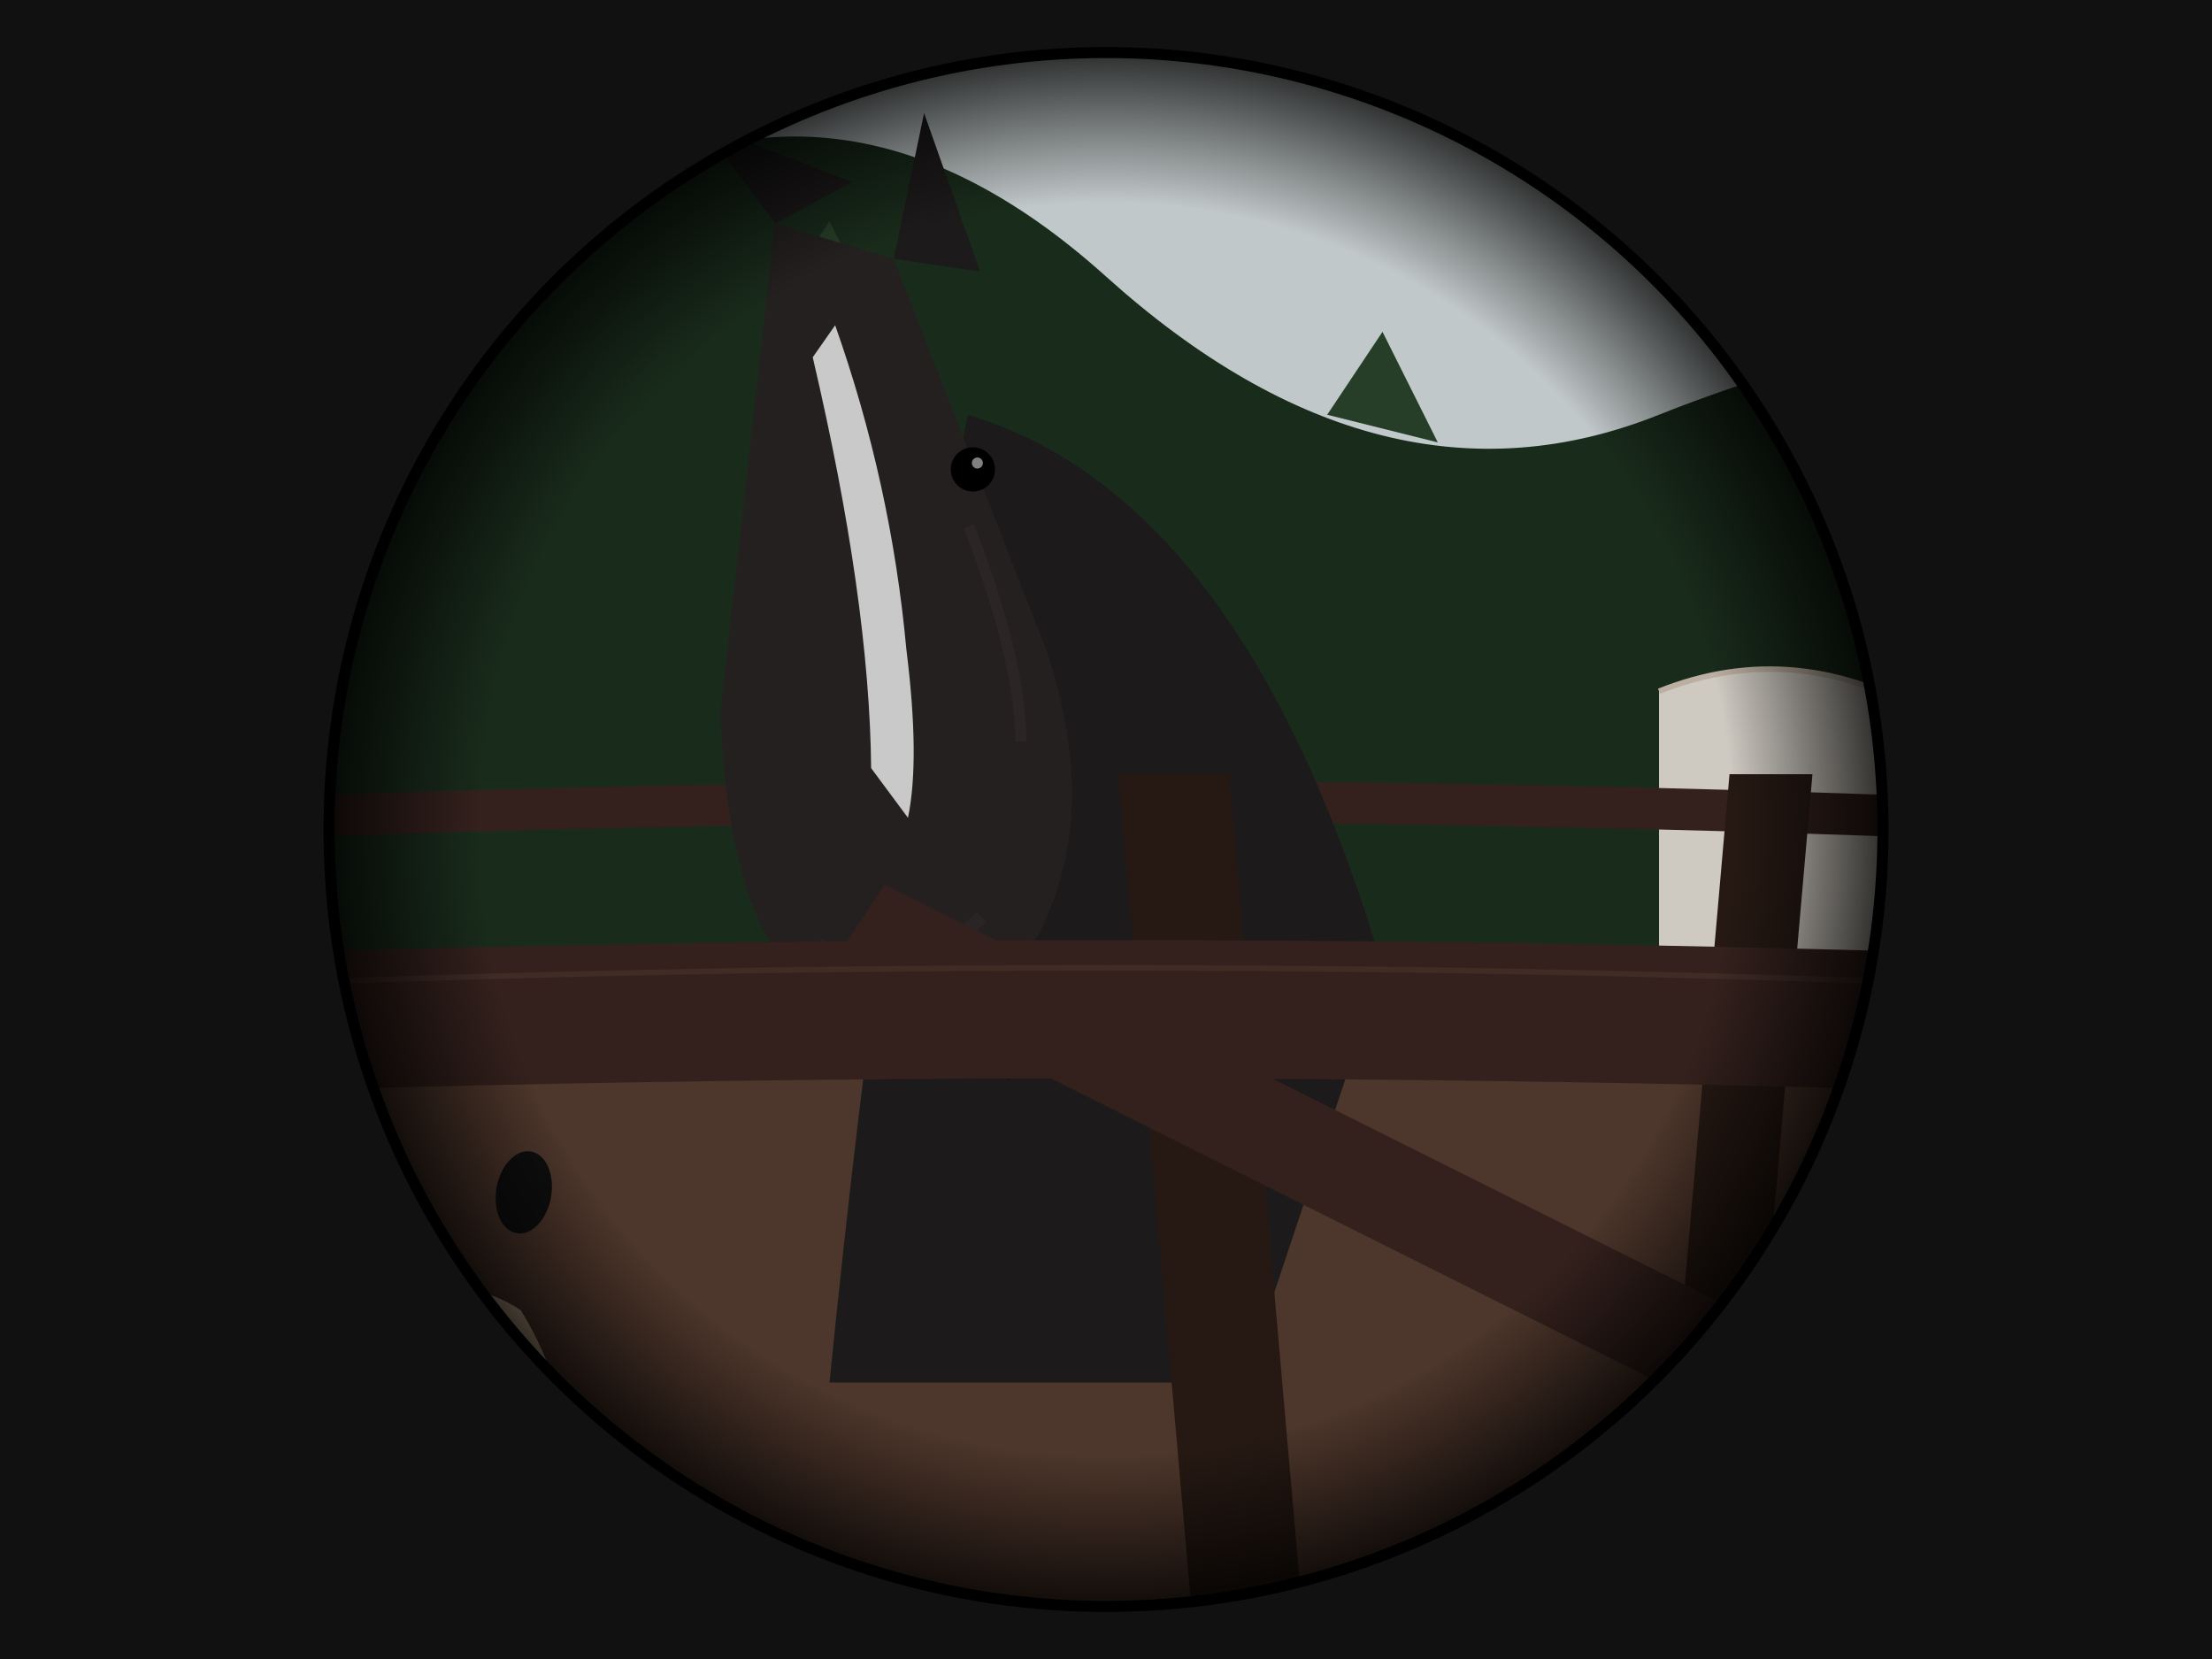
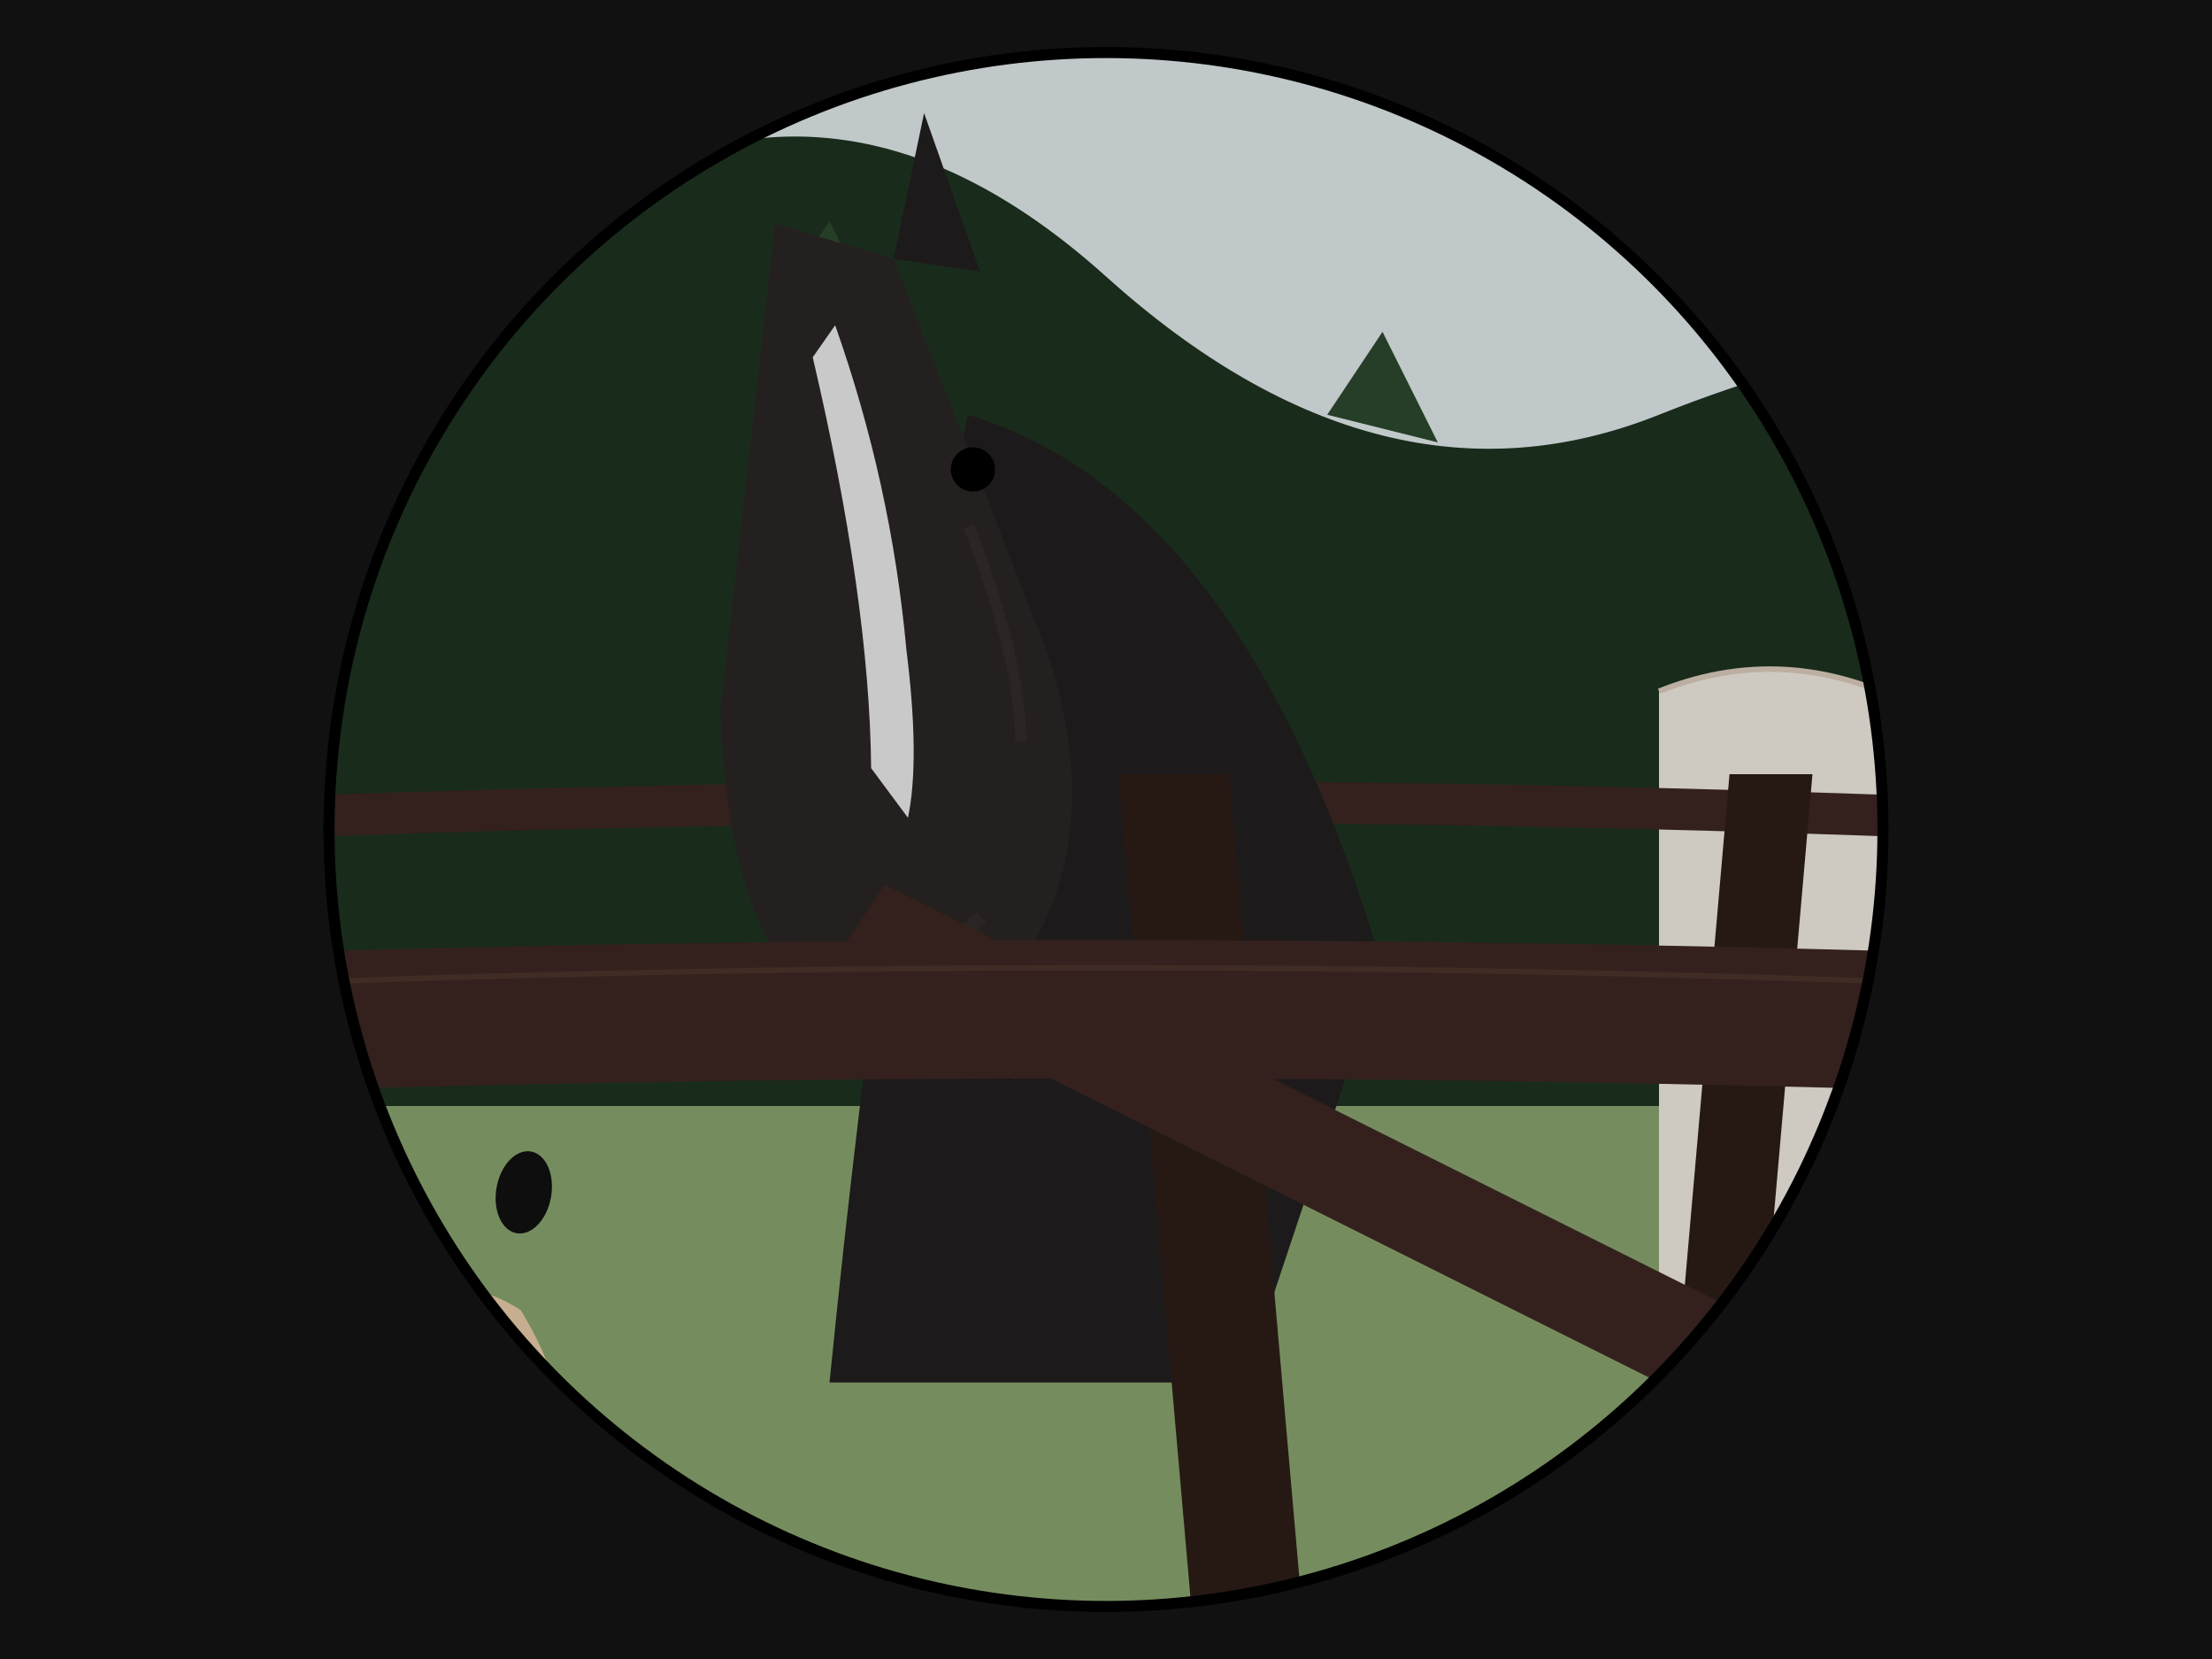
<svg xmlns="http://www.w3.org/2000/svg" viewBox="0 0 800 600">
  <defs>
    <filter id="grain">
      <feTurbulence type="fractalNoise" baseFrequency="0.8" numOctaves="3" stitchTiles="stitch" />
      <feColorMatrix type="matrix" values="0 0 0 0 0  0 0 0 0 0  0 0 0 0 0  0 0 0 0.15 0" />
      <feComposite operator="in" in2="SourceGraphic" />
    </filter>
    <clipPath id="fisheye-clip">
      <circle cx="400" cy="300" r="280" />
    </clipPath>
    <radialGradient id="vignette" cx="50%" cy="50%" r="50%" fx="50%" fy="50%">
      <stop offset="80%" stop-color="black" stop-opacity="0" />
      <stop offset="100%" stop-color="black" stop-opacity="0.8" />
    </radialGradient>
  </defs>
  <rect width="800" height="600" fill="#111" />
  <g clip-path="url(#fisheye-clip)">
    <rect width="800" height="600" fill="#e6eeef" />
    <path d="M0 200 Q200 180 400 220 T800 200 V600 H0 Z" fill="#8ba870" />
    <path d="M-50 50 Q100 150 200 80 T400 100 T600 150 T850 100 V400 H-50 Z" fill="#1e3320" />
    <path d="M100 100 L120 140 L80 130 Z M300 80 L320 120 L280 110 Z M500 120 L520 160 L480 150 Z" fill="#2d4a2f" />
    <path d="M600 250 Q650 230 700 260 Q750 250 800 280 V500 H600 Z" fill="#f5f0e6" />
    <path d="M600 250 Q650 230 700 260" fill="none" stroke="#e0d0c0" stroke-width="2" />
-     <rect x="0" y="350" width="800" height="250" fill="#5c4033" />
    <path d="M0 300 Q400 280 800 300" stroke="#3e2723" stroke-width="15" fill="none" />
    <path d="M0 380 Q400 360 800 380" stroke="#3e2723" stroke-width="15" fill="none" />
    <path d="M350 150 Q450 180 500 350 L450 500 L300 500 Q320 300 350 150" fill="#231f20" />
    <g transform="rotate(-10 300 250)">
      <path d="M320 150 Q360 300 340 400 L280 350 Z" fill="#1a1717" />
      <path d="M310 80 L350 100 L380 250 Q390 320 350 360 Q310 380 270 350 Q250 320 260 250 L310 80" fill="#2b2626" />
-       <path d="M310 80 L290 40 L340 70 Z" fill="#231f20" />
+       <path d="M310 80 L290 40 Z" fill="#231f20" />
      <path d="M350 100 L370 50 L380 110 Z" fill="#231f20" />
      <path d="M325 120 Q335 180 330 240 Q328 280 320 300 L310 280 Q320 220 315 130 Z" fill="#f0f0f0" />
      <circle cx="365" cy="180" r="8" fill="black" />
-       <circle cx="367" cy="178" r="2" fill="white" opacity="0.6" />
      <path d="M280 340 Q310 360 340 340" fill="none" stroke="#3a3030" stroke-width="5" opacity="0.5" />
      <ellipse cx="290" cy="330" rx="10" ry="15" fill="#111" transform="rotate(20)" />
      <path d="M360 200 Q370 250 365 280" fill="none" stroke="#4a3b3b" stroke-width="4" opacity="0.3" />
    </g>
    <rect x="380" y="280" width="40" height="300" fill="#2d1e17" transform="skewX(5)" />
    <rect x="650" y="280" width="30" height="300" fill="#2d1e17" transform="skewX(-5)" />
    <path d="M300 350 L700 550 L720 520 L320 320 Z" fill="#3e2723" />
    <path d="M-50 350 Q400 330 850 350 L850 400 Q400 380 -50 400 Z" fill="#3e2723" />
    <path d="M0 360 Q400 340 800 360" stroke="#5d4037" stroke-width="2" fill="none" opacity="0.5" />
    <g transform="translate(120, 520) rotate(-20)">
      <path d="M0 0 Q30 50 60 40 Q90 30 80 -20 Q50 -60 0 0" fill="#eecfab" />
      <path d="M50 10 Q70 20 75 5 Q65 -10 45 0 Z" fill="#7cb342" />
      <path d="M55 5 Q65 10 70 5" stroke="#fff" stroke-width="2" opacity="0.4" />
    </g>
    <rect width="800" height="600" filter="url(#grain)" opacity="0.4" style="mix-blend-mode: overlay;" />
-     <circle cx="400" cy="300" r="280" fill="url(#vignette)" />
  </g>
  <circle cx="400" cy="300" r="281" fill="none" stroke="#000" stroke-width="4" />
</svg>